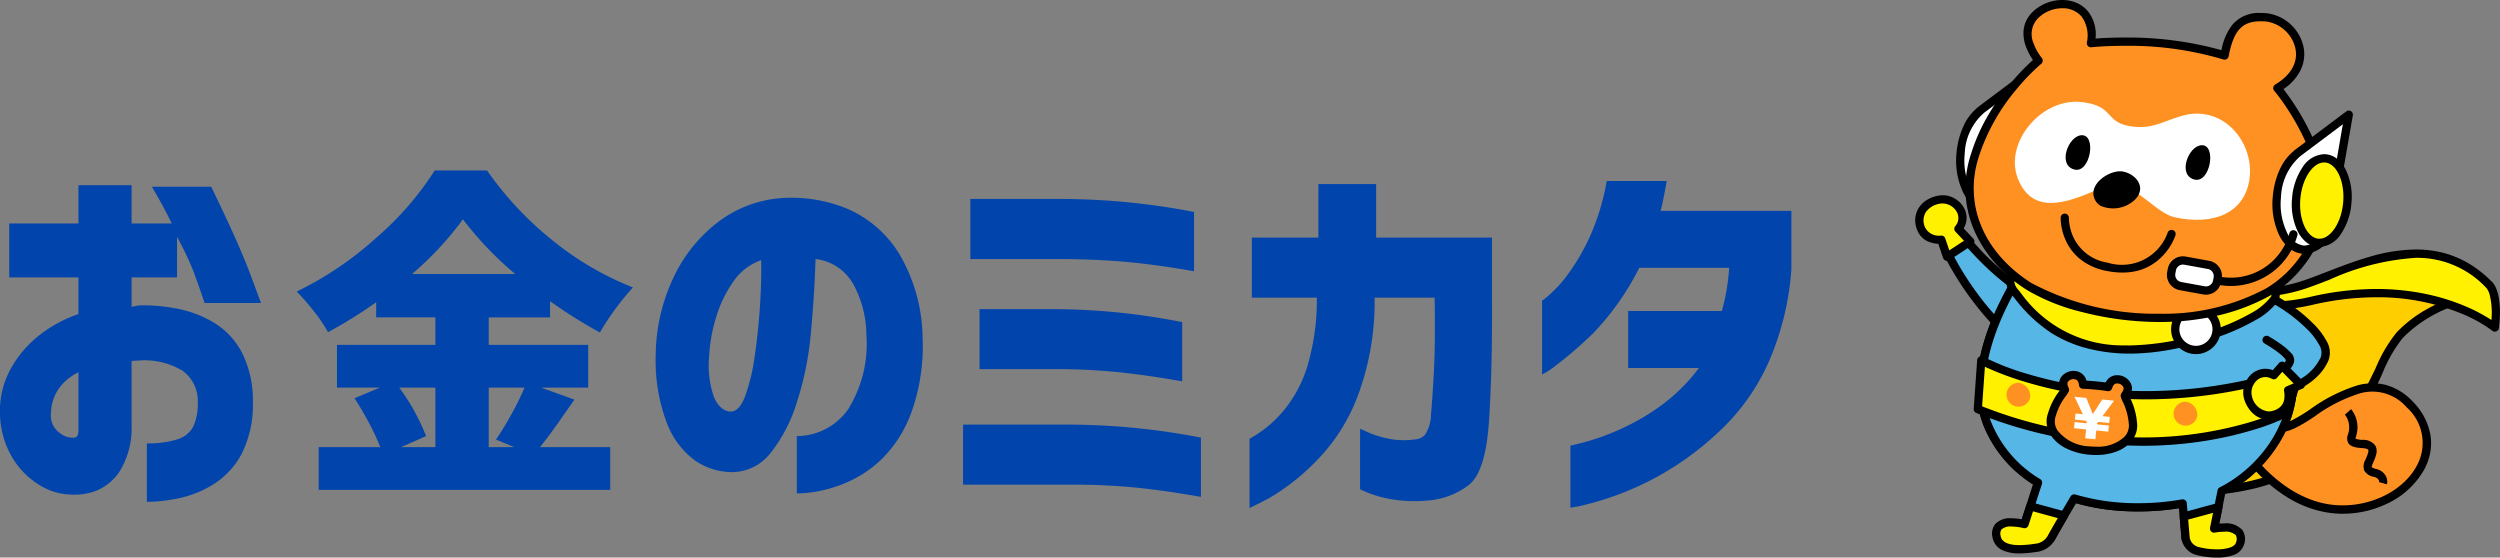
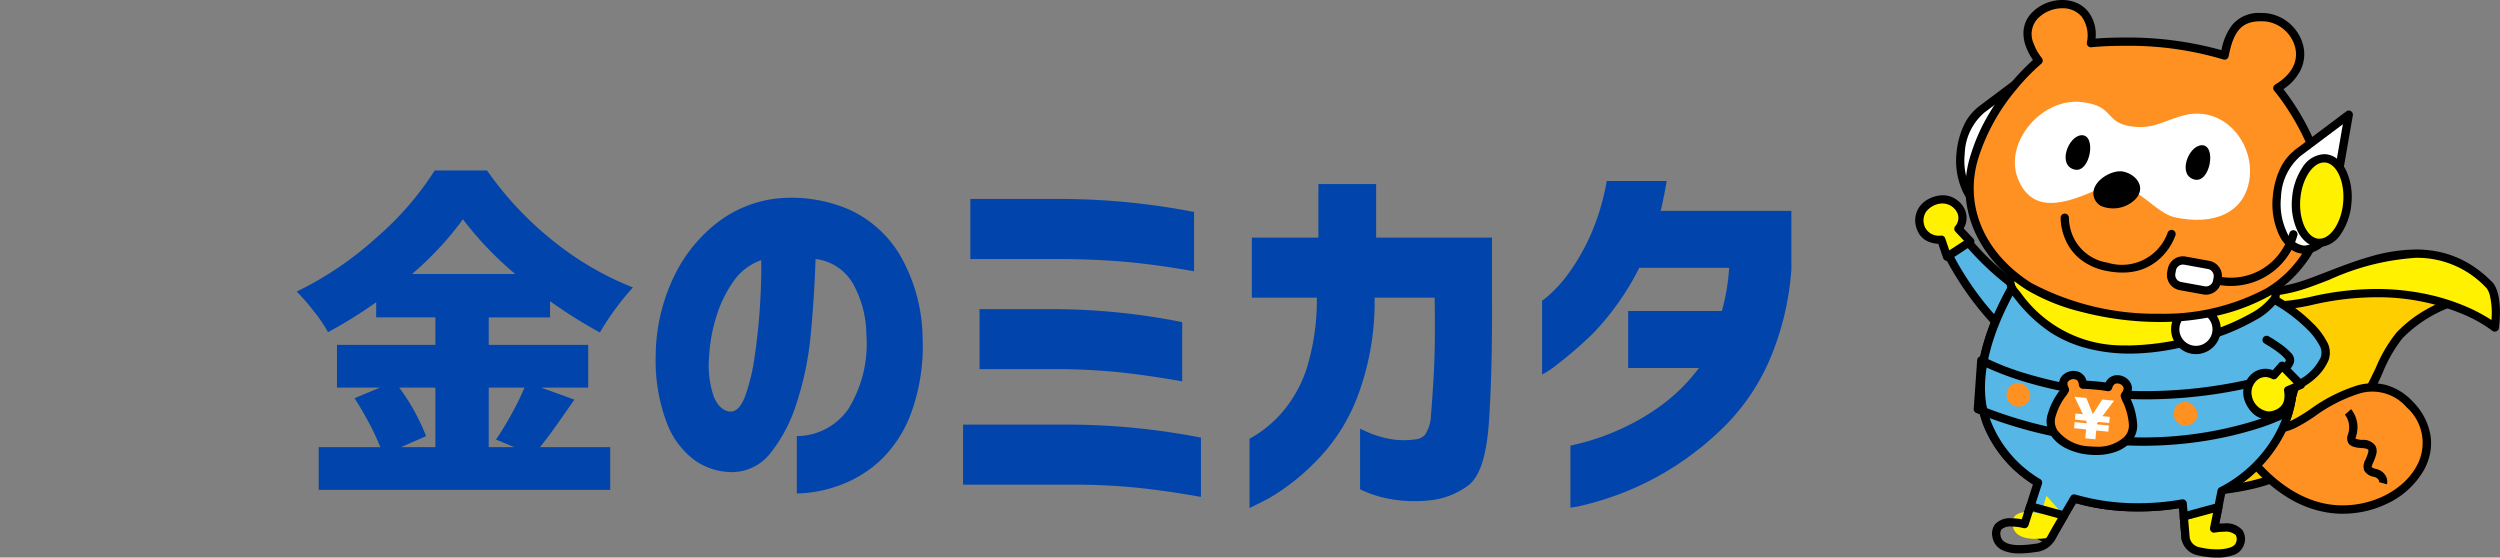
<svg xmlns="http://www.w3.org/2000/svg" width="201.779" height="45" viewBox="0 0 201.779 45">
  <rect x="0" y="0" width="201.779" height="45" fill="#808080" stroke="none" />
  <defs>
    <clipPath id="a">
      <rect width="47.193" height="45" fill="none" />
    </clipPath>
    <clipPath id="b">
      <rect width="144.585" height="36" transform="translate(0 0)" fill="#0144ac" />
    </clipPath>
  </defs>
  <g transform="translate(-177.879 -8.611)">
    <g transform="translate(332.464 8.611)">
      <g clip-path="url(#a)">
        <path d="M77.216,125.122a11.7,11.7,0,0,0-6.752,3.271c-2.38,2.5-3.063,11.485-14.826,12.529-6.883.611-6.752-5.464-11.554-4.524s-5.568-1.879-5.568-1.879l8-9.988,3.809,1.063s11.5-.538,16.3-1.06a42.3,42.3,0,0,1,10.581.588" transform="translate(-31.375 -101.33)" fill="#ffce00" />
        <path d="M67.971,122.594a44.955,44.955,0,0,1,5.428.367c1.44.181,2.4.366,2.414.367a.334.334,0,0,1-.034.66,10.956,10.956,0,0,0-2.273.529,10.661,10.661,0,0,0-4.267,2.64,11.389,11.389,0,0,0-1.568,2.7,19.617,19.617,0,0,1-3.992,6.036,12.892,12.892,0,0,1-1.7,1.37,13.492,13.492,0,0,1-2.107,1.156,15.869,15.869,0,0,1-2.573.867,20.567,20.567,0,0,1-3.1.5c-.333.03-.661.045-.975.045a7.5,7.5,0,0,1-3.731-.908,11.9,11.9,0,0,1-2.386-1.869c-1.082-1.014-2.017-1.89-3.527-1.89a4.724,4.724,0,0,0-.9.093,9.9,9.9,0,0,1-1.885.2,5.669,5.669,0,0,1-2.05-.346,3.737,3.737,0,0,1-1.25-.782,2.857,2.857,0,0,1-.77-1.189.334.334,0,0,1,.062-.3l8-9.988a.334.334,0,0,1,.35-.113l3.758,1.049c.858-.041,11.66-.559,16.231-1.056A26.487,26.487,0,0,1,67.971,122.594Zm5.919,1.1c-.183-.025-.376-.051-.58-.076a44.27,44.27,0,0,0-5.339-.361,25.817,25.817,0,0,0-2.766.138c-4.758.517-16.21,1.056-16.325,1.061a.334.334,0,0,1-.105-.012l-3.6-1-7.747,9.667a2.447,2.447,0,0,0,.559.762,3.982,3.982,0,0,0,2.809.915,9.233,9.233,0,0,0,1.757-.186,5.389,5.389,0,0,1,1.03-.105,4.121,4.121,0,0,1,1.221.178,4.421,4.421,0,0,1,1.031.472,11.087,11.087,0,0,1,1.731,1.42c1.362,1.276,2.771,2.6,5.66,2.6.294,0,.6-.014.916-.042,8.7-.772,11.143-5.85,12.928-9.558a11.72,11.72,0,0,1,1.686-2.869,10.363,10.363,0,0,1,2.3-1.8,12.35,12.35,0,0,1,2.251-1.015C73.513,123.811,73.706,123.751,73.889,123.7Z" transform="translate(-29.909 -99.864)" />
        <path d="M127.366,113.053c3.923-1.187,10.336-5.22,15.348-.052,0,0,.731.731.418,3.393,0,0-5.286-4.357-14.791-2.158-6.429,1.487-10.06-1.618-10.06-1.618a14.673,14.673,0,0,0,9.086.435" transform="translate(-96.35 -89.958)" fill="#fff100" />
        <path d="M141.665,115.262a.334.334,0,0,1-.212-.076h0a10.9,10.9,0,0,0-2.407-1.352,17.732,17.732,0,0,0-6.949-1.35,22.914,22.914,0,0,0-5.148.611,15.5,15.5,0,0,1-3.482.412,13.08,13.08,0,0,1-2.924-.324,11.621,11.621,0,0,1-2.148-.716,7.989,7.989,0,0,1-1.8-1.062.334.334,0,0,1,.348-.561,11.5,11.5,0,0,0,1.49.474,15.325,15.325,0,0,0,3.711.472h0a12.618,12.618,0,0,0,3.657-.524c.688-.208,1.467-.51,2.291-.83,1.04-.4,2.218-.861,3.427-1.208a13.657,13.657,0,0,1,3.77-.6,9.072,9.072,0,0,1,1.591.137,8.041,8.041,0,0,1,1.582.452,8.161,8.161,0,0,1,1.544.827,9.589,9.589,0,0,1,1.478,1.252c.1.1.83.947.51,3.666a.334.334,0,0,1-.331.295Zm-9.568-3.445a19.554,19.554,0,0,1,4.181.442,17,17,0,0,1,3.059.974,13.267,13.267,0,0,1,2.05,1.087,6.244,6.244,0,0,0-.113-1.915,1.67,1.67,0,0,0-.268-.64,7.621,7.621,0,0,0-5.714-2.464,19.827,19.827,0,0,0-6.956,1.759c-.837.325-1.627.631-2.339.847a13.285,13.285,0,0,1-3.85.553h0a15.574,15.574,0,0,1-2.414-.194,12.126,12.126,0,0,0,3.737.574,14.827,14.827,0,0,0,3.331-.395A23.582,23.582,0,0,1,132.1,111.817Z" transform="translate(-94.884 -88.492)" />
        <path d="M16.23,107.666a21.713,21.713,0,0,1-4.632-6.955l1.277-.827a22.476,22.476,0,0,0,5.192,4.927" transform="translate(-9.448 -81.365)" fill="#56b6e6" />
        <path d="M14.764,106.533a.333.333,0,0,1-.241-.1,25.157,25.157,0,0,1-2.1-2.493,24.021,24.021,0,0,1-1.436-2.185,14.944,14.944,0,0,1-1.172-2.409.334.334,0,0,1,.137-.379l1.277-.827a.334.334,0,0,1,.45.082,22.159,22.159,0,0,0,1.477,1.741,19.651,19.651,0,0,0,3.625,3.1.334.334,0,1,1-.358.563,17.048,17.048,0,0,1-2.092-1.589c-.561-.493-1.123-1.041-1.671-1.629-.627-.672-1.086-1.236-1.328-1.543l-.793.514a16.952,16.952,0,0,0,1.024,2.039A24.205,24.205,0,0,0,15,105.968a.334.334,0,0,1-.241.565Z" transform="translate(-7.981 -79.898)" />
        <path d="M32.973,104.774s-6.344,8.193-3.918,14.045c3.249,7.835,13.95,7.262,17.867,5.828s7.739-5.924,6.593-11.275a39.53,39.53,0,0,0-3.44-9.555Z" transform="translate(-23.218 -84.57)" fill="#ff9123" />
        <path d="M48.613,102.019a.334.334,0,0,1,.293.174c.024.044.59,1.086,1.3,2.8.419,1.006.8,2.035,1.138,3.058a37.21,37.21,0,0,1,1.03,3.784,9.348,9.348,0,0,1,0,3.958,9.989,9.989,0,0,1-1.45,3.4,11.316,11.316,0,0,1-2.423,2.632,10.76,10.76,0,0,1-2.937,1.666,18.113,18.113,0,0,1-5.831.887,17.225,17.225,0,0,1-7.118-1.429,11.016,11.016,0,0,1-3.1-2.123,10.1,10.1,0,0,1-2.241-3.349,8.881,8.881,0,0,1-.433-4.844A17.979,17.979,0,0,1,28.338,108a28.746,28.746,0,0,1,1.938-3.5c.558-.861.953-1.373.97-1.394a.334.334,0,0,1,.245-.129l17.1-.955Zm-8.869,21.7a17.42,17.42,0,0,0,5.6-.847c3.972-1.453,7.445-5.925,6.381-10.891a39.406,39.406,0,0,0-2.128-6.716c-.532-1.278-.989-2.191-1.181-2.564l-16.734.935c-.147.2-.462.634-.854,1.239a28.051,28.051,0,0,0-1.891,3.416c-1.139,2.472-2.244,6.03-1.038,8.938C30.329,123.083,36.992,123.715,39.744,123.715Z" transform="translate(-21.754 -83.104)" />
        <path d="M133.194,170.338a.738.738,0,0,0,.168,1.142,3.485,3.485,0,0,0,3.445.186c2.072-.945,6.071-5.089,9.405-1.607,3.918,4.092-1.15,9.275-6.628,8.384-4.369-.71-7.213-5.113-7.851-6.516-.117-.257-.949-.332-1.231-.321" transform="translate(-106.305 -137.413)" fill="#ff9123" />
        <path d="M139.352,177.4a8.131,8.131,0,0,1-1.306-.106,8.76,8.76,0,0,1-3.1-1.164,12.169,12.169,0,0,1-2.412-1.931,15.2,15.2,0,0,1-1.682-2.053,11.375,11.375,0,0,1-.9-1.529,1.25,1.25,0,0,0-.4-.114,3.032,3.032,0,0,0-.525-.041.338.338,0,1,1-.028-.674,3.719,3.719,0,0,1,.755.065c.442.085.7.229.8.453.648,1.425,3.436,5.646,7.6,6.323,2.9.471,5.976-.877,7.163-3.136a3.836,3.836,0,0,0-.833-4.681,3.662,3.662,0,0,0-3.767-1.132,12.531,12.531,0,0,0-3.655,1.858,13.346,13.346,0,0,1-1.6.955,4.028,4.028,0,0,1-2.3.351,3.561,3.561,0,0,1-1.477-.566,1.21,1.21,0,0,1-.52-.918.913.913,0,0,1,.327-.761.338.338,0,1,1,.433.518.239.239,0,0,0-.085.212.538.538,0,0,0,.229.393,2.913,2.913,0,0,0,1.194.455,3.365,3.365,0,0,0,1.919-.3,12.984,12.984,0,0,0,1.51-.906,13.234,13.234,0,0,1,3.864-1.948,4.547,4.547,0,0,1,2.228-.025,4.638,4.638,0,0,1,2.187,1.346,5.029,5.029,0,0,1,1.44,2.768,4.212,4.212,0,0,1-.034,1.39,4.706,4.706,0,0,1-.462,1.3,6.666,6.666,0,0,1-3.142,2.843,8.183,8.183,0,0,1-3.422.751Z" transform="translate(-104.822 -135.934)" />
        <path d="M190.452,184.187l-.642-.181,0,.008a.305.305,0,0,0-.017-.165.582.582,0,0,0-.4-.266,1.134,1.134,0,0,1-.772-.5,1.054,1.054,0,0,1,.1-.891l.052-.126.018-.045a2.73,2.73,0,0,0,.151-.432.293.293,0,0,0,0-.188c-.033-.053-.183-.121-.494-.139-.611-.035-.928-.146-1.1-.381a.811.811,0,0,1-.035-.741c.012-.042.025-.086.035-.128a1.691,1.691,0,0,0-.059-1.04,1.5,1.5,0,0,0-.23-.408l0,0,.5-.446a2.332,2.332,0,0,1,.438,2.054c-.014.054-.028.1-.042.152a1.726,1.726,0,0,0-.044.174,1.66,1.66,0,0,0,.572.1,1.2,1.2,0,0,1,1.02.45.9.9,0,0,1,.09.681,3.253,3.253,0,0,1-.186.548l-.018.044c-.019.047-.038.091-.056.133a1.5,1.5,0,0,0-.118.341.825.825,0,0,0,.344.145,1.223,1.223,0,0,1,.79.55A.964.964,0,0,1,190.452,184.187Z" transform="translate(-152.382 -145.096)" />
        <path d="M54.248,153.874c-3.282-.2-7.859-2.422-7.687-6.215s4.4-6.168,8.551-5.649,8.394,3.089,8.048,7.951c-.284,3.989-6.236,4.081-8.912,3.914" transform="translate(-37.924 -115.622)" fill="#fff" fill-rule="evenodd" />
        <path d="M80.541,166.255a1.611,1.611,0,0,0-1.8-.246,2.457,2.457,0,0,0-1.4,2.256c.027.8.886,1.6,2.775,1.214" transform="translate(-63.002 -135.085)" fill="#fff" />
        <path d="M77.891,168.57a3.369,3.369,0,0,1-.521-.039,2.2,2.2,0,0,1-1.036-.424,1.5,1.5,0,0,1-.6-1.141,2.641,2.641,0,0,1,.351-1.393,2.878,2.878,0,0,1,1.213-1.139,1.821,1.821,0,0,1,1.519-.081,1.983,1.983,0,0,1,.619.377l-.413.43h0a1.307,1.307,0,0,0-1.457-.2,2.148,2.148,0,0,0-1.238,1.98.919.919,0,0,0,.37.692,2.534,2.534,0,0,0,2.047.24.3.3,0,1,1,.121.584A4.857,4.857,0,0,1,77.891,168.57Z" transform="translate(-61.693 -133.777)" />
        <path d="M85.669,174.558a5.137,5.137,0,0,0-1.165.848" transform="translate(-68.836 -142.193)" fill="#fff" />
        <path d="M83.195,174.395a.3.3,0,0,1-.226-.492,5.364,5.364,0,0,1,1.25-.916.3.3,0,0,1,.282.525h0a4.719,4.719,0,0,0-1.081.78A.3.3,0,0,1,83.195,174.395Z" transform="translate(-67.527 -140.884)" />
        <path d="M84.867,174.116a9.438,9.438,0,0,1,.887,1.018" transform="translate(-69.132 -141.833)" fill="#fff" />
        <path d="M84.446,174.123a.3.3,0,0,1-.247-.131,9.2,9.2,0,0,0-.851-.974.3.3,0,0,1,.421-.422,9.593,9.593,0,0,1,.923,1.062.3.3,0,0,1-.246.465Z" transform="translate(-67.823 -140.524)" />
        <path d="M53.517,113.374a39.531,39.531,0,0,0-3.44-9.555l-17.1.955s-6.344,8.193-3.917,14.045a9.766,9.766,0,0,0,4.067,4.7l-1.085,3.346s1.863,1.669,2.178,1.081c.385-.72,1.488-2.58,1.828-3.151a19.583,19.583,0,0,0,8.755.4l.236,2.815c.092.485,2.3-.791,2.3-.791l.61-3.021c3.526-1.78,6.619-5.946,5.573-10.83" transform="translate(-23.219 -84.57)" fill="#56b6e6" />
        <path d="M48.613,102.019a.334.334,0,0,1,.293.174c.024.044.59,1.086,1.3,2.8.419,1.006.8,2.035,1.138,3.058a37.208,37.208,0,0,1,1.03,3.784,9.465,9.465,0,0,1-1.109,6.816,11.364,11.364,0,0,1-4.495,4.307l-.578,2.864a.334.334,0,0,1-.16.223c-.016.009-.4.234-.868.461a3.441,3.441,0,0,1-1.409.485.48.48,0,0,1-.516-.381.337.337,0,0,1,0-.034l-.206-2.453a20.99,20.99,0,0,1-3.283.257,20.154,20.154,0,0,1-2.617-.168,17.1,17.1,0,0,1-2.4-.487c-.428.721-1.346,2.275-1.689,2.916a.577.577,0,0,1-.529.3c-.207,0-.577-.069-1.393-.668-.42-.308-.759-.611-.773-.624a.334.334,0,0,1-.095-.351l1-3.1a10.076,10.076,0,0,1-3.977-4.723,8.881,8.881,0,0,1-.433-4.844A17.979,17.979,0,0,1,28.338,108a28.744,28.744,0,0,1,1.938-3.5c.558-.861.953-1.373.97-1.394a.334.334,0,0,1,.245-.129l17.1-.955Zm-3.04,23.524.58-2.872a.334.334,0,0,1,.177-.232c3.32-1.676,6.425-5.664,5.4-10.462a39.406,39.406,0,0,0-2.128-6.716c-.532-1.278-.989-2.191-1.181-2.564l-16.734.935c-.147.2-.462.634-.854,1.239a28.049,28.049,0,0,0-1.891,3.416c-1.139,2.472-2.244,6.03-1.038,8.938a9.446,9.446,0,0,0,3.931,4.547.334.334,0,0,1,.145.389L30.961,125.3c.134.113.338.28.563.445a2.6,2.6,0,0,0,.963.533c.414-.765,1.483-2.566,1.807-3.111a.334.334,0,0,1,.383-.149,17.661,17.661,0,0,0,5.074.7,20.092,20.092,0,0,0,3.526-.308.334.334,0,0,1,.392.3l.218,2.6a4.935,4.935,0,0,0,.989-.4C45.163,125.768,45.424,125.626,45.573,125.543Z" transform="translate(-21.755 -83.104)" />
-         <path d="M27.479,156.851s10.684,5.847,25.789.7l-1.114,3.515s-10.441,5.464-24.953-.278Z" transform="translate(-22.158 -127.769)" fill="#fff100" />
        <path d="M26.013,155.051a.334.334,0,0,1,.16.041h0a20.908,20.908,0,0,0,3.559,1.389,33.467,33.467,0,0,0,9.632,1.388,38.172,38.172,0,0,0,12.329-2.1.334.334,0,0,1,.426.417L51.006,159.7a.334.334,0,0,1-.163.195,18.84,18.84,0,0,1-3.2,1.2,29.356,29.356,0,0,1-3.716.817,32.33,32.33,0,0,1-4.9.371,36.377,36.377,0,0,1-13.41-2.65.334.334,0,0,1-.21-.334l.278-3.933a.334.334,0,0,1,.333-.31Zm13.352,3.485a35.236,35.236,0,0,1-5.6-.445,32.306,32.306,0,0,1-4.249-.979,24.174,24.174,0,0,1-3.205-1.207l-.226,3.191a35.639,35.639,0,0,0,12.937,2.514,30.516,30.516,0,0,0,8.41-1.154,19.992,19.992,0,0,0,2.981-1.1l.873-2.756A38.666,38.666,0,0,1,39.365,158.536Z" transform="translate(-20.691 -126.303)" />
        <path d="M153.963,131.49l-1.2.887-.548-.757.992-.861Z" transform="translate(-123.993 -106.516)" fill="#56b6e6" />
        <path d="M42.965,107.191,41.5,109.071a1.394,1.394,0,0,0,.165,1.552,10.6,10.6,0,0,0,8.953,4.678c4.361.133,10.715-2.082,12.042-4.072.557-.835-1.46-4.317-1.46-4.317s-4.479,4.007-18.238.28" transform="translate(-33.675 -87.089)" fill="#fff100" />
        <path d="M59.736,105.1a.34.34,0,0,1,.052,0,.333.333,0,0,1,.237.164c.021.036.518.9.955,1.877a9.467,9.467,0,0,1,.547,1.5,2.962,2.962,0,0,1,.1.679,1.071,1.071,0,0,1-.153.614,5.6,5.6,0,0,1-1.865,1.556,17.935,17.935,0,0,1-2.987,1.337,25.451,25.451,0,0,1-3.55.962,18.813,18.813,0,0,1-3.536.371c-.132,0-.264,0-.391-.006a13.437,13.437,0,0,1-3.484-.539,10.053,10.053,0,0,1-2.516-1.152,12.091,12.091,0,0,1-2.9-2.747c-.1-.128-.2-.249-.3-.36a1.728,1.728,0,0,1-.2-1.923.334.334,0,0,1,.031-.049l1.462-1.879a.334.334,0,0,1,.351-.117,40.356,40.356,0,0,0,10.363,1.575,16.868,16.868,0,0,0,5.864-.893,5.974,5.974,0,0,0,1.7-.889A.33.33,0,0,1,59.736,105.1Zm-10.2,8.4a21.778,21.778,0,0,0,6.864-1.3,17.266,17.266,0,0,0,2.874-1.285,5.062,5.062,0,0,0,1.645-1.349c.025-.038.224-.419-.549-2.151-.265-.595-.559-1.154-.742-1.49a7.886,7.886,0,0,1-1.53.754,13.728,13.728,0,0,1-2.47.658,21.42,21.42,0,0,1-3.679.3,40.71,40.71,0,0,1-10.323-1.54l-1.307,1.68a1.057,1.057,0,0,0,.138,1.157c.1.114.2.237.3.368a10.072,10.072,0,0,0,8.405,4.192C49.286,113.5,49.41,113.5,49.536,113.5Z" transform="translate(-32.209 -85.618)" />
        <path d="M114.487,176.054a.965.965,0,1,1-.94-1.183,1.083,1.083,0,0,1,.94,1.183" transform="translate(-91.729 -142.448)" fill="#ff9123" />
        <path d="M41.751,167.8a.965.965,0,1,1-.94-1.183,1.083,1.083,0,0,1,.94,1.183" transform="translate(-32.479 -135.721)" fill="#ff9123" />
        <path d="M116.512,136a1.671,1.671,0,1,1-1.671-1.671A1.671,1.671,0,0,1,116.512,136" transform="translate(-92.188 -109.421)" fill="#fff" />
        <path d="M.2-1.8a1.991,1.991,0,0,1,1.417.587A1.991,1.991,0,0,1,2.209.2a1.991,1.991,0,0,1-.587,1.417A1.991,1.991,0,0,1,.2,2.209a1.991,1.991,0,0,1-1.417-.587A1.991,1.991,0,0,1-1.8.2a1.991,1.991,0,0,1,.587-1.417A1.991,1.991,0,0,1,.2-1.8Zm0,3.341A1.338,1.338,0,0,0,1.541.2,1.338,1.338,0,0,0,.2-1.133,1.338,1.338,0,0,0-1.133.2,1.338,1.338,0,0,0,.2,1.541Z" transform="translate(22.449 26.371)" />
        <path d="M4.946,89.164a1.492,1.492,0,0,0-1.366-2.37,1.713,1.713,0,0,0-1.627,2.392c.382.96,1.611.858,1.611.858l.467,1.374L5.91,90.191Z" transform="translate(-1.466 -70.697)" fill="#fff100" />
        <path d="M2.561,90.285a.334.334,0,0,1-.316-.226l-.39-1.149a2.437,2.437,0,0,1-.734-.152,1.612,1.612,0,0,1-.948-.915,1.944,1.944,0,0,1,.091-1.815,2.092,2.092,0,0,1,.788-.727,2.651,2.651,0,0,1,1.029-.306c.048,0,.1-.006.147-.006a1.909,1.909,0,0,1,1.026.31,1.965,1.965,0,0,1,.715.792A1.634,1.634,0,0,1,3.9,87.664l.782.832A.334.334,0,0,1,4.623,89L2.743,90.231A.334.334,0,0,1,2.561,90.285ZM2.1,88.243a.331.331,0,0,1,.313.227l.329.967,1.186-.774-.692-.737a.334.334,0,0,1-.019-.435.993.993,0,0,0,.155-1.109,1.335,1.335,0,0,0-1.141-.727c-.03,0-.06,0-.089,0a1.7,1.7,0,0,0-1.307.718A1.306,1.306,0,0,0,.793,87.6a1.234,1.234,0,0,0,1.2.651c.044,0,.071,0,.075,0Z" transform="translate(0.004 -69.231)" />
-         <path d="M40.73,221.141c-.392.669-.807,1.386-1.014,1.773a1.62,1.62,0,0,1-1.308.839c-.933.14-2.916.375-3.132-.94-.273-1.661,2.262-.98,2.262-.98l.466-1.438Z" transform="translate(-28.719 -179.532)" fill="#fff100" />
+         <path d="M40.73,221.141c-.392.669-.807,1.386-1.014,1.773c-.933.14-2.916.375-3.132-.94-.273-1.661,2.262-.98,2.262-.98l.466-1.438Z" transform="translate(-28.719 -179.532)" fill="#fff100" />
        <path d="M36.538,218.595a.334.334,0,0,1,.088.012l2.725.746a.334.334,0,0,1,.2.491c-.5.846-.835,1.439-1.008,1.761a1.956,1.956,0,0,1-1.553,1.012,8.942,8.942,0,0,1-1.315.115,3.254,3.254,0,0,1-1.34-.238,1.419,1.419,0,0,1-.856-1.093,1.232,1.232,0,0,1,.231-1.041,1.635,1.635,0,0,1,1.306-.465,4.707,4.707,0,0,1,.831.082l.373-1.15A.334.334,0,0,1,36.538,218.595Zm2.218,1.287-2-.547-.368,1.135a.334.334,0,0,1-.4.219,4.32,4.32,0,0,0-.969-.127,1.071,1.071,0,0,0-.8.229.608.608,0,0,0-.081.5c.031.191.127.772,1.538.772a8.319,8.319,0,0,0,1.215-.108,1.283,1.283,0,0,0,1.063-.666C38.105,221.01,38.374,220.537,38.756,219.881Z" transform="translate(-27.253 -178.065)" />
        <path d="M119.664,220.737l-.349,1.728s2.613-.532,2.088,1.218c-.313,1.044-2.556.846-3.463.587a1.307,1.307,0,0,1-.924-1.014l-.148-1.764Z" transform="translate(-95.2 -179.81)" fill="#fff100" />
        <path d="M118.2,218.937a.334.334,0,0,1,.327.4l-.256,1.269c.118-.01.251-.017.39-.017a1.741,1.741,0,0,1,1.475.542,1.283,1.283,0,0,1,.123,1.182,1.311,1.311,0,0,1-.886.842,3.819,3.819,0,0,1-1.291.19,6.623,6.623,0,0,1-1.7-.22,1.641,1.641,0,0,1-1.16-1.272.332.332,0,0,1,0-.034l-.148-1.764a.334.334,0,0,1,.246-.35l2.8-.755A.333.333,0,0,1,118.2,218.937Zm-.349,2.4a.334.334,0,0,1-.327-.4l.242-1.2-2.006.542.123,1.468a.968.968,0,0,0,.684.74,6,6,0,0,0,1.514.194,3.217,3.217,0,0,0,1.063-.149c.4-.145.456-.342.475-.406a.673.673,0,0,0-.019-.592,1.2,1.2,0,0,0-.939-.273,4.26,4.26,0,0,0-.744.069A.335.335,0,0,1,117.849,221.332Z" transform="translate(-93.733 -178.344)" />
        <path d="M65.581,167.108a5.192,5.192,0,0,0-.521-1.867,1.417,1.417,0,0,1-.129-.326c.012-.024.036-.06.055-.091a.913.913,0,0,0,.191-.548.853.853,0,0,0-.85-.686h-.011a.769.769,0,0,0-.729.629,9.288,9.288,0,0,0-.946-.124l-.066-.006c-.118-.012-.671-.065-1.016-.067a.77.77,0,0,0-.594-.759.855.855,0,0,0-.977.506.912.912,0,0,0,.081.575c.013.034.029.074.037.1a1.341,1.341,0,0,1-.183.286,5.2,5.2,0,0,0-.88,1.739,1.641,1.641,0,0,0,.2,1.455,3.757,3.757,0,0,0,2.821,1.416q.275.027.54.027a3.474,3.474,0,0,0,2.5-.867,1.643,1.643,0,0,0,.479-1.39" transform="translate(-48.024 -132.976)" fill="#ff9123" />
        <path d="M61.138,168.233c-.189,0-.381-.01-.573-.028a5.232,5.232,0,0,1-1.819-.5,3.156,3.156,0,0,1-1.249-1.063,2.077,2.077,0,0,1-.324-.85,1.955,1.955,0,0,1,.087-.893,5.534,5.534,0,0,1,.937-1.843c.032-.043.057-.078.076-.106a1.171,1.171,0,0,1-.074-.73,1.012,1.012,0,0,1,.4-.539,1.244,1.244,0,0,1,.723-.236,1.222,1.222,0,0,1,.25.026,1.027,1.027,0,0,1,.8.761c.31.016.652.048.772.06l.073.007c.242.024.475.046.7.08a1.2,1.2,0,0,1,.167-.247,1.009,1.009,0,0,1,.766-.34h.015a1.225,1.225,0,0,1,.829.325,1.047,1.047,0,0,1,.354.674,1.172,1.172,0,0,1-.213.7c.014.033.033.076.059.129a5.512,5.512,0,0,1,.557,1.98,1.957,1.957,0,0,1-.088.894,2.078,2.078,0,0,1-.483.771,3,3,0,0,1-1.189.726A4.734,4.734,0,0,1,61.138,168.233Zm-1.821-6.123a.528.528,0,0,0-.473.276.633.633,0,0,0,.068.367v0c.017.042.035.089.047.131a.334.334,0,0,1-.01.208,1.681,1.681,0,0,1-.229.369l-.013.016a4.89,4.89,0,0,0-.817,1.627,1.3,1.3,0,0,0,.164,1.168,3.431,3.431,0,0,0,2.574,1.265c.17.017.341.025.508.025A3.154,3.154,0,0,0,63.4,166.8a1.3,1.3,0,0,0,.388-1.116,4.939,4.939,0,0,0-.481-1.745l-.01-.018a1.736,1.736,0,0,1-.158-.415.334.334,0,0,1,.032-.21c.019-.038.046-.08.07-.117l0,0a.634.634,0,0,0,.139-.348.538.538,0,0,0-.517-.372h-.009c-.152,0-.307.052-.412.393a.334.334,0,0,1-.386.229,8.983,8.983,0,0,0-.9-.118l-.074-.007c-.309-.03-.731-.064-.986-.066a.334.334,0,0,1-.33-.3c-.036-.356-.18-.434-.33-.466A.552.552,0,0,0,59.317,162.11Z" transform="translate(-46.557 -131.51)" />
        <path d="M70.109,174.66l-.89-.087.048-.492.591.058-.674-1.407.951.093.522,1.305.765-1.179.951.093-.934,1.25.591.058-.048.492-.89-.087-.1.127-.007.07.972.1-.048.492-.972-.1-.07.713-.82-.08.07-.714-.972-.1.048-.492.972.1.007-.07Z" transform="translate(-56.33 -140.705)" fill="#fff" />
        <path d="M25.432,31.067l-4.191,3.144.009.008a4.882,4.882,0,0,0-1.615,3.467c-.2,2.24.744,4.152,2.1,4.271s2.614-1.6,2.81-3.841a6.386,6.386,0,0,0-.06-1.624Z" transform="translate(-15.973 -25.307)" fill="#fff" />
        <path d="M23.965,29.267a.334.334,0,0,1,.329.391l-.937,5.369a6.72,6.72,0,0,1,.054,1.652,6.047,6.047,0,0,1-.98,2.9A2.557,2.557,0,0,1,20.4,40.831c-.054,0-.108,0-.162-.007a1.985,1.985,0,0,1-1.113-.479,3.169,3.169,0,0,1-.79-1.046,5.973,5.973,0,0,1-.5-3.108,6.511,6.511,0,0,1,.576-2.2,4.043,4.043,0,0,1,1.1-1.45.334.334,0,0,1,.065-.065l4.191-3.144A.333.333,0,0,1,23.965,29.267ZM20.4,40.164a1.924,1.924,0,0,0,1.484-.968,5.374,5.374,0,0,0,.862-2.574,6.034,6.034,0,0,0-.057-1.539.334.334,0,0,1,0-.113l.8-4.6-3.446,2.585a.334.334,0,0,1-.065.064,4.559,4.559,0,0,0-1.48,3.228A5.3,5.3,0,0,0,18.935,39,1.809,1.809,0,0,0,20.3,40.159C20.332,40.162,20.366,40.164,20.4,40.164Z" transform="translate(-14.506 -23.841)" />
        <path d="M47.734,25.029a9.308,9.308,0,0,0,4.461-6.961c.288-3.613-2.366-7.872-3.729-9.487,3.453-2.069,1.391-5.518-.872-5.712s-2.983.993-3.386,3.08a29.424,29.424,0,0,0-10.787-1c.5-3.408-2.87-3.849-4.466-2.283-1.575,1.546.243,3.689.243,3.689a17.758,17.758,0,0,0-5.13,7.614c-1.417,4.306.714,8.3,4.365,10.621,3.244,2.06,12.461,4.267,19.3.439" transform="translate(-19.244 -1.466)" fill="#ff9123" />
        <path d="M37.488,25.989h0a25.232,25.232,0,0,1-6.284-.812,16.262,16.262,0,0,1-4.416-1.771,11.983,11.983,0,0,1-2.491-2.09,10,10,0,0,1-1.718-2.621,8.622,8.622,0,0,1-.739-3.022,8.839,8.839,0,0,1,.444-3.27,14.979,14.979,0,0,1,1.424-3.185A18.718,18.718,0,0,1,25.435,6.77a18.5,18.5,0,0,1,1.842-1.93A4.807,4.807,0,0,1,26.7,3.735a2.962,2.962,0,0,1-.174-1.347A2.367,2.367,0,0,1,27.254.962,3.37,3.37,0,0,1,28.364.245,3.474,3.474,0,0,1,29.632,0a2.937,2.937,0,0,1,1.116.211,2.446,2.446,0,0,1,.936.666,3,3,0,0,1,.643,2.235c.656-.053,1.462-.082,2.28-.082a28.174,28.174,0,0,1,7.883,1.018,4.714,4.714,0,0,1,.887-2.058,2.8,2.8,0,0,1,2.293-.942c.154,0,.318.007.486.022a3.481,3.481,0,0,1,2.939,2.636,2.932,2.932,0,0,1-.208,1.933,3.994,3.994,0,0,1-1.393,1.554,20.01,20.01,0,0,1,2.292,3.775,15.368,15.368,0,0,1,1,2.774,9.116,9.116,0,0,1,.278,2.886,8.589,8.589,0,0,1-.689,2.745A9.571,9.571,0,0,1,49.086,21.5a9.793,9.793,0,0,1-2.656,2.351,16.258,16.258,0,0,1-4.4,1.653A20.871,20.871,0,0,1,37.488,25.989ZM29.632.667a2.783,2.783,0,0,0-1.911.771A1.834,1.834,0,0,0,27.328,3.5a4.191,4.191,0,0,0,.658,1.177.333.333,0,0,1-.044.474,16.725,16.725,0,0,0-2,2.062A16.161,16.161,0,0,0,22.92,12.6l0,.006c-1.268,3.853.351,7.774,4.227,10.235a21.329,21.329,0,0,0,10.342,2.48h0a17.44,17.44,0,0,0,8.617-2.05,8.966,8.966,0,0,0,4.291-6.7c.294-3.686-2.536-7.924-3.651-9.246a.334.334,0,0,1,.084-.5c1.3-.782,1.878-1.837,1.616-2.972A2.827,2.827,0,0,0,46.1,1.735c-.149-.013-.293-.019-.429-.019-1.517,0-2.2.741-2.6,2.83a.334.334,0,0,1-.436.252,26.707,26.707,0,0,0-8.025-1.1c-.976,0-1.93.042-2.618.117a.334.334,0,0,1-.366-.38,2.6,2.6,0,0,0-.443-2.121A2,2,0,0,0,29.632.667Z" transform="translate(-17.778 0)" />
        <path d="M48.9,44.327c2.565.35,1.623,1.711,4.037,1.969,1.808.192,2.681-.67,4.474-1.013C60.5,44.844,62.6,47.771,62.29,50.4c-.336,2.865-2.917,3.9-6.062,3.2-1-.223-2.09-1.343-2.942-1.885-.818-.523-.974-1.368-2.7-.608-2.358,1.036-5.71,2.69-7.007-.632-1.151-2.949,2.022-6.667,5.326-6.148" transform="translate(-35.301 -36.068)" fill="#fff" fill-rule="evenodd" />
        <path d="M78.135,77.37a2.556,2.556,0,0,0,2.776-.531c.943-1,.015-2.053-.991-2.243s-2.824.962-2.3,2.2a1.188,1.188,0,0,0,.515.578" transform="translate(-63.153 -60.749)" />
        <path d="M66.716,58.86c1.244-.067.716,3.092-.565,2.771-1.391-.347-.508-2.712.565-2.771" transform="translate(-53.303 -47.946)" fill-rule="evenodd" />
        <path d="M118.969,63.213c1.244-.067.716,3.092-.565,2.771-1.391-.347-.508-2.712.565-2.771" transform="translate(-95.868 -51.492)" fill-rule="evenodd" />
        <path d="M163.117,49.922l-4.191,3.144.009.008a4.882,4.882,0,0,0-1.615,3.467c-.2,2.24.744,4.152,2.1,4.271s2.614-1.6,2.81-3.841a6.387,6.387,0,0,0-.06-1.624Z" transform="translate(-128.13 -40.666)" fill="#fff" />
        <path d="M161.65,48.122a.334.334,0,0,1,.329.391l-.937,5.369a6.721,6.721,0,0,1,.054,1.652,6.048,6.048,0,0,1-.98,2.9,2.557,2.557,0,0,1-2.031,1.254c-.054,0-.108,0-.162-.007a1.985,1.985,0,0,1-1.113-.479,3.169,3.169,0,0,1-.79-1.046,5.973,5.973,0,0,1-.5-3.108,6.511,6.511,0,0,1,.576-2.2,4.044,4.044,0,0,1,1.1-1.45.334.334,0,0,1,.065-.065l4.191-3.144A.333.333,0,0,1,161.65,48.122Zm-3.565,10.9a1.924,1.924,0,0,0,1.484-.968,5.374,5.374,0,0,0,.862-2.574,6.035,6.035,0,0,0-.057-1.539.333.333,0,0,1,0-.113l.8-4.6-3.446,2.585a.334.334,0,0,1-.066.064,4.559,4.559,0,0,0-1.48,3.228,5.3,5.3,0,0,0,.435,2.755,1.809,1.809,0,0,0,1.362,1.155C158.017,59.017,158.051,59.019,158.086,59.019Z" transform="translate(-126.663 -39.2)" />
        <path d="M169.858,72.527c-.165,1.881-1.221,3.325-2.36,3.226s-1.928-1.705-1.764-3.586,1.221-3.325,2.36-3.226,1.928,1.705,1.764,3.586" transform="translate(-134.988 -56.155)" fill="#fff100" />
        <path d="M166.143,74.625c-.047,0-.094,0-.14-.006a1.719,1.719,0,0,1-.964-.415,2.714,2.714,0,0,1-.677-.9,5.069,5.069,0,0,1-.426-2.638,5.131,5.131,0,0,1,.832-2.46,2.2,2.2,0,0,1,1.749-1.075c.047,0,.094,0,.14.006a1.719,1.719,0,0,1,.964.415,2.714,2.714,0,0,1,.677.9,5.069,5.069,0,0,1,.426,2.638,5.132,5.132,0,0,1-.832,2.46A2.2,2.2,0,0,1,166.143,74.625Zm.374-6.822c-.915,0-1.775,1.312-1.916,2.926-.146,1.666.523,3.143,1.46,3.225.027,0,.055,0,.082,0,.915,0,1.775-1.312,1.916-2.926.146-1.666-.523-3.143-1.46-3.225C166.572,67.8,166.544,67.8,166.517,67.8Z" transform="translate(-133.522 -54.688)" />
        <path d="M129.673,104.8a5.558,5.558,0,0,1-1.513-.211.334.334,0,0,1,.181-.642,4.9,4.9,0,0,0,6.051-3.388.334.334,0,1,1,.642.181,5.573,5.573,0,0,1-5.361,4.06Z" transform="translate(-104.2 -81.719)" />
        <path d="M114.011,115.787l-1.9-.345a.915.915,0,0,1-.737-1.064l.046-.253a.915.915,0,0,1,1.064-.737l1.9.345a.915.915,0,0,1,.737,1.064l-.046.253a.915.915,0,0,1-1.064.737" transform="translate(-90.715 -92.352)" fill="#fff" />
        <path d="M112.71,114.669a1.258,1.258,0,0,1-.225-.02l-1.9-.345a1.251,1.251,0,0,1-1.005-1.452l.046-.253a1.248,1.248,0,0,1,1.452-1.005l1.9.345a1.251,1.251,0,0,1,1.005,1.453l-.046.253A1.248,1.248,0,0,1,112.71,114.669Zm-1.853-2.429a.581.581,0,0,0-.571.478l-.046.253a.582.582,0,0,0,.468.676l1.9.345a.588.588,0,0,0,.105.01.581.581,0,0,0,.571-.478l.046-.253a.582.582,0,0,0-.468-.676l-1.9-.345A.59.59,0,0,0,110.857,112.24Z" transform="translate(-89.249 -90.886)" />
        <path d="M153.8,130.947c1.4.763,4.508,3.164,3.88,4.663a5.113,5.113,0,0,1-3,2.5L153.634,137c.735-.537,1.01-.581,1.245-1.164.219-.541-1.869-1.727-1.869-1.727" transform="translate(-124.641 -106.668)" fill="#56b6e6" />
        <path d="M153.211,136.973a.334.334,0,0,1-.243-.1l-1.043-1.107a.334.334,0,0,1,.046-.5c.188-.138.343-.241.48-.333.373-.249.506-.338.64-.655-.025-.06-.159-.3-.839-.785-.438-.311-.868-.556-.873-.559a.334.334,0,1,1,.33-.58,11.954,11.954,0,0,1,1.05.682,4.557,4.557,0,0,1,.705.616.815.815,0,0,1,.259.844,1.931,1.931,0,0,1-.9.992l-.147.1.631.669a5.914,5.914,0,0,0,.962-.469,3.982,3.982,0,0,0,1.64-1.77,1.179,1.179,0,0,0-.134-.975,5.256,5.256,0,0,0-.973-1.269,12.7,12.7,0,0,0-2.624-2,.334.334,0,1,1,.319-.586,13.239,13.239,0,0,1,2.78,2.114,5.9,5.9,0,0,1,1.1,1.439,1.8,1.8,0,0,1,.153,1.533,4,4,0,0,1-.865,1.27,5.476,5.476,0,0,1-1.061.823,6.141,6.141,0,0,1-1.291.594A.333.333,0,0,1,153.211,136.973Z" transform="translate(-123.174 -105.202)" />
        <path d="M147.823,161.171a1.7,1.7,0,0,1-.6,1.738,1.713,1.713,0,0,1-2.646-1.17,1.5,1.5,0,0,1,2.095-1.78l.665-.761,1.514,1.54Z" transform="translate(-117.734 -129.68)" fill="#fff100" />
        <path d="M145.875,157.4a.334.334,0,0,1,.238.1l1.514,1.54a.334.334,0,0,1-.109.542l-.794.334a2.571,2.571,0,0,1,0,.492,1.71,1.71,0,0,1-.782,1.322,2.163,2.163,0,0,1-1.152.36,1.864,1.864,0,0,1-1.292-.535,2.592,2.592,0,0,1-.7-1.19,1.834,1.834,0,0,1-.013-.886,2.072,2.072,0,0,1,.371-.794,1.718,1.718,0,0,1,1.36-.708h0a1.737,1.737,0,0,1,.609.113l.5-.576a.334.334,0,0,1,.242-.114Zm.931,1.757-.917-.932-.428.49a.334.334,0,0,1-.407.076,1.162,1.162,0,0,0-.542-.146h0a1.059,1.059,0,0,0-.829.445,1.3,1.3,0,0,0-.245,1.1,1.546,1.546,0,0,0,1.349,1.233,1.51,1.51,0,0,0,.8-.258,1.052,1.052,0,0,0,.472-.828,1.869,1.869,0,0,0-.023-.551.334.334,0,0,1,.2-.384Z" transform="translate(-116.269 -128.214)" />
        <path d="M68.252,97.691a6.453,6.453,0,0,1-1.319-.143,4.82,4.82,0,0,1-2.153-1A4.1,4.1,0,0,1,63.69,95.1a4.548,4.548,0,0,1-.415-1.859.334.334,0,0,1,.667.021,3.946,3.946,0,0,0,.366,1.585,3.671,3.671,0,0,0,2.762,2.046A3.919,3.919,0,0,0,71.9,94.508a.334.334,0,1,1,.635.2,4.683,4.683,0,0,1-1.156,1.766A4.249,4.249,0,0,1,69.646,97.5,4.84,4.84,0,0,1,68.252,97.691Z" transform="translate(-51.543 -75.692)" />
      </g>
    </g>
    <g transform="translate(177.879 13.611)" clip-path="url(#b)">
-       <path d="M6.331,26.781H.745V22.43H6.331V19.343h4.29V22.43h3.241q-.556-1.173-1.6-2.963h4.784q2.222,4.568,3.117,6.96t.9,2.423H16.517q-.525-1.543-.9-2.546a24.339,24.339,0,0,0-1.327-2.793v3.272H10.621v2.377a6.09,6.09,0,0,1,.679-.123,14.455,14.455,0,0,1,2.963.262,9.081,9.081,0,0,1,2.963,1.111A6.213,6.213,0,0,1,19.5,32.8a8.6,8.6,0,0,1,.911,4.105,8.729,8.729,0,0,1-.9,4.105A6.484,6.484,0,0,1,17.3,43.433a8.524,8.524,0,0,1-2.793,1.157,12.875,12.875,0,0,1-2.654.309V40.177a7.7,7.7,0,0,0,2.454-.324,2.121,2.121,0,0,0,1.3-1.049,4.336,4.336,0,0,0,.355-1.9,3.006,3.006,0,0,0-1.235-2.593,5.976,5.976,0,0,0-3.735-.8h-.185a.583.583,0,0,0-.185.031v5.216a6.618,6.618,0,0,1-1,3.735,4.158,4.158,0,0,1-1.944,1.543,4.981,4.981,0,0,1-1.9.278,5.036,5.036,0,0,1-2.593-.772A6.476,6.476,0,0,1,.992,41.319,7.144,7.144,0,0,1,0,37.831,6.963,6.963,0,0,1,.76,34.359a8.82,8.82,0,0,1,2.253-2.778,10.515,10.515,0,0,1,3.318-1.836Zm0,12.408V34.436A4.234,4.234,0,0,0,4.7,35.825a3.61,3.61,0,0,0-.586,1.944A1.726,1.726,0,0,0,4.4,38.911a2.031,2.031,0,0,0,.741.633,1.454,1.454,0,0,0,.756.17c.021.021.093.011.216-.031s.2-.205.216-.494" transform="translate(0 -9.393)" fill="#0144ac" />
      <path d="M68.967,35.518l-.722,1.028Q67,38.352,66.189,39.351h5.667V42.8H48.328V39.351H53.3a19.5,19.5,0,0,0-.931-1.986Q51.8,36.3,51.217,35.406l2.056-.861H49.8V31.1h7.945V28.878H52.967V27.656a36.974,36.974,0,0,1-3.889,2.417,11.262,11.262,0,0,0-1.125-1.667,18.375,18.375,0,0,0-1.4-1.611,27.406,27.406,0,0,0,6.486-4.4,24.672,24.672,0,0,0,4.653-5.375h4.222A26.984,26.984,0,0,0,67.245,22.7a24.655,24.655,0,0,0,6.445,3.764A21.364,21.364,0,0,0,71.023,30.1,40.5,40.5,0,0,1,67,27.573v1.306H62.05V31.1h8.028v3.445H66.273Zm-14.139-.972a17.028,17.028,0,0,1,2.167,3.917l-2.028.889h2.778V34.545Zm9.361-9.167a27.536,27.536,0,0,1-4.222-4.417,25.654,25.654,0,0,1-4.111,4.417ZM62.05,34.545v4.806h2.056l-1.472-.611q.61-.889,1.25-2.042a21.7,21.7,0,0,0,1.056-2.153Z" transform="translate(-22.604 -8.263)" fill="#0144ac" />
      <path d="M119.885,32.368a8.682,8.682,0,0,0-1.08-4.12,4.018,4.018,0,0,0-3.025-1.991q-.093,2.994-.386,6.05a25.018,25.018,0,0,1-1.157,5.617A12.2,12.2,0,0,1,112.076,42a3.952,3.952,0,0,1-3.272,1.451,5.3,5.3,0,0,1-2.762-.941,6.661,6.661,0,0,1-2.222-2.917,14.086,14.086,0,0,1-.941-5.525,14.952,14.952,0,0,1,1.389-6.219,12.154,12.154,0,0,1,3.549-4.506,9.635,9.635,0,0,1,5.031-1.991,11.779,11.779,0,0,1,5.571.88,9.18,9.18,0,0,1,4.182,3.719,13.681,13.681,0,0,1,1.821,6.7,15.743,15.743,0,0,1-.91,5.988,10.044,10.044,0,0,1-2.531,3.9,9.661,9.661,0,0,1-3.38,2.022,10.453,10.453,0,0,1-3.333.618v-4.63A5.1,5.1,0,0,0,118.4,38.4a9.969,9.969,0,0,0,1.482-6.034m-10.988,6.2q.709.031,1.188-1.2a15.316,15.316,0,0,0,.772-3.164q.292-1.929.432-4.028t.108-3.827a4.527,4.527,0,0,0-2.269,1.759,9.919,9.919,0,0,0-1.389,2.917,12.7,12.7,0,0,0-.54,3.04,7.8,7.8,0,0,0,.4,3.38q.493,1.065,1.3,1.127" transform="translate(-49.956 -10.35)" fill="#0144ac" />
      <path d="M170.3,40.763v4.784q-2.778-.493-5.139-.74a51.614,51.614,0,0,0-5.324-.247H151.1V39.713h8.735A56.564,56.564,0,0,1,170.3,40.763m-.556-18.21v4.784q-2.778-.494-5.139-.725t-5.355-.262h-7.562V21.5h7.562a57.044,57.044,0,0,1,10.494,1.049m-.957,8.889v4.784q-2.778-.493-5.139-.741a51.967,51.967,0,0,0-5.355-.247h-5.864V30.392h5.864a53.68,53.68,0,0,1,10.494,1.049" transform="translate(-73.37 -10.442)" fill="#0144ac" />
      <path d="M201.485,28.329h-5.247V23.483h5.371V19.162h4.661v4.321h9.352v4.784q.031,5.989-.247,10.077t-1.651,5.124a6.186,6.186,0,0,1-3.133,1.22,11.261,11.261,0,0,1-2.917-.062,9.616,9.616,0,0,1-1.96-.509q-.711-.293-.741-.324V38.916c.02,0,.231.093.633.278a8.444,8.444,0,0,0,1.62.509,6.381,6.381,0,0,0,2.315.046,1.036,1.036,0,0,0,.725-.432,3.106,3.106,0,0,0,.432-1.559q.108-1.157.232-3.426t.062-6h-4.846a21.668,21.668,0,0,1-1.389,8.009,15.014,15.014,0,0,1-3.565,5.417,17.661,17.661,0,0,1-3.658,2.809q-1.451.74-1.482.74V39.718a9.6,9.6,0,0,0,2.608-2.1,10.456,10.456,0,0,0,1.991-3.534,18.63,18.63,0,0,0,.833-5.756" transform="translate(-95.2 -9.305)" fill="#0144ac" />
      <path d="M247.162,18.683h4.846q-.155.9-.309,1.62t-.185.787H262.07v4.722a22.642,22.642,0,0,1-1.775,7.346,17.174,17.174,0,0,1-3.5,5.2,24.338,24.338,0,0,1-4.259,3.426,23.452,23.452,0,0,1-4.043,2.052,23.993,23.993,0,0,1-3.056.973,8.124,8.124,0,0,1-1.2.231v-5q.03,0,1.08-.263a19.43,19.43,0,0,0,2.67-.941,18.587,18.587,0,0,0,3.38-1.9,14.455,14.455,0,0,0,3.241-3.164h-5.71v-4.6h7.562a16.511,16.511,0,0,0,.586-3.488h-7.253a21.485,21.485,0,0,1-3.7,5.262A31.025,31.025,0,0,1,243.15,33.5a6.8,6.8,0,0,1-1.2.8V28.344a7.972,7.972,0,0,0,.694-.571A10.81,10.81,0,0,0,244.184,26a17.038,17.038,0,0,0,1.7-3.009,18.766,18.766,0,0,0,1.281-4.306" transform="translate(-117.485 -9.072)" fill="#0144ac" />
    </g>
  </g>
</svg>